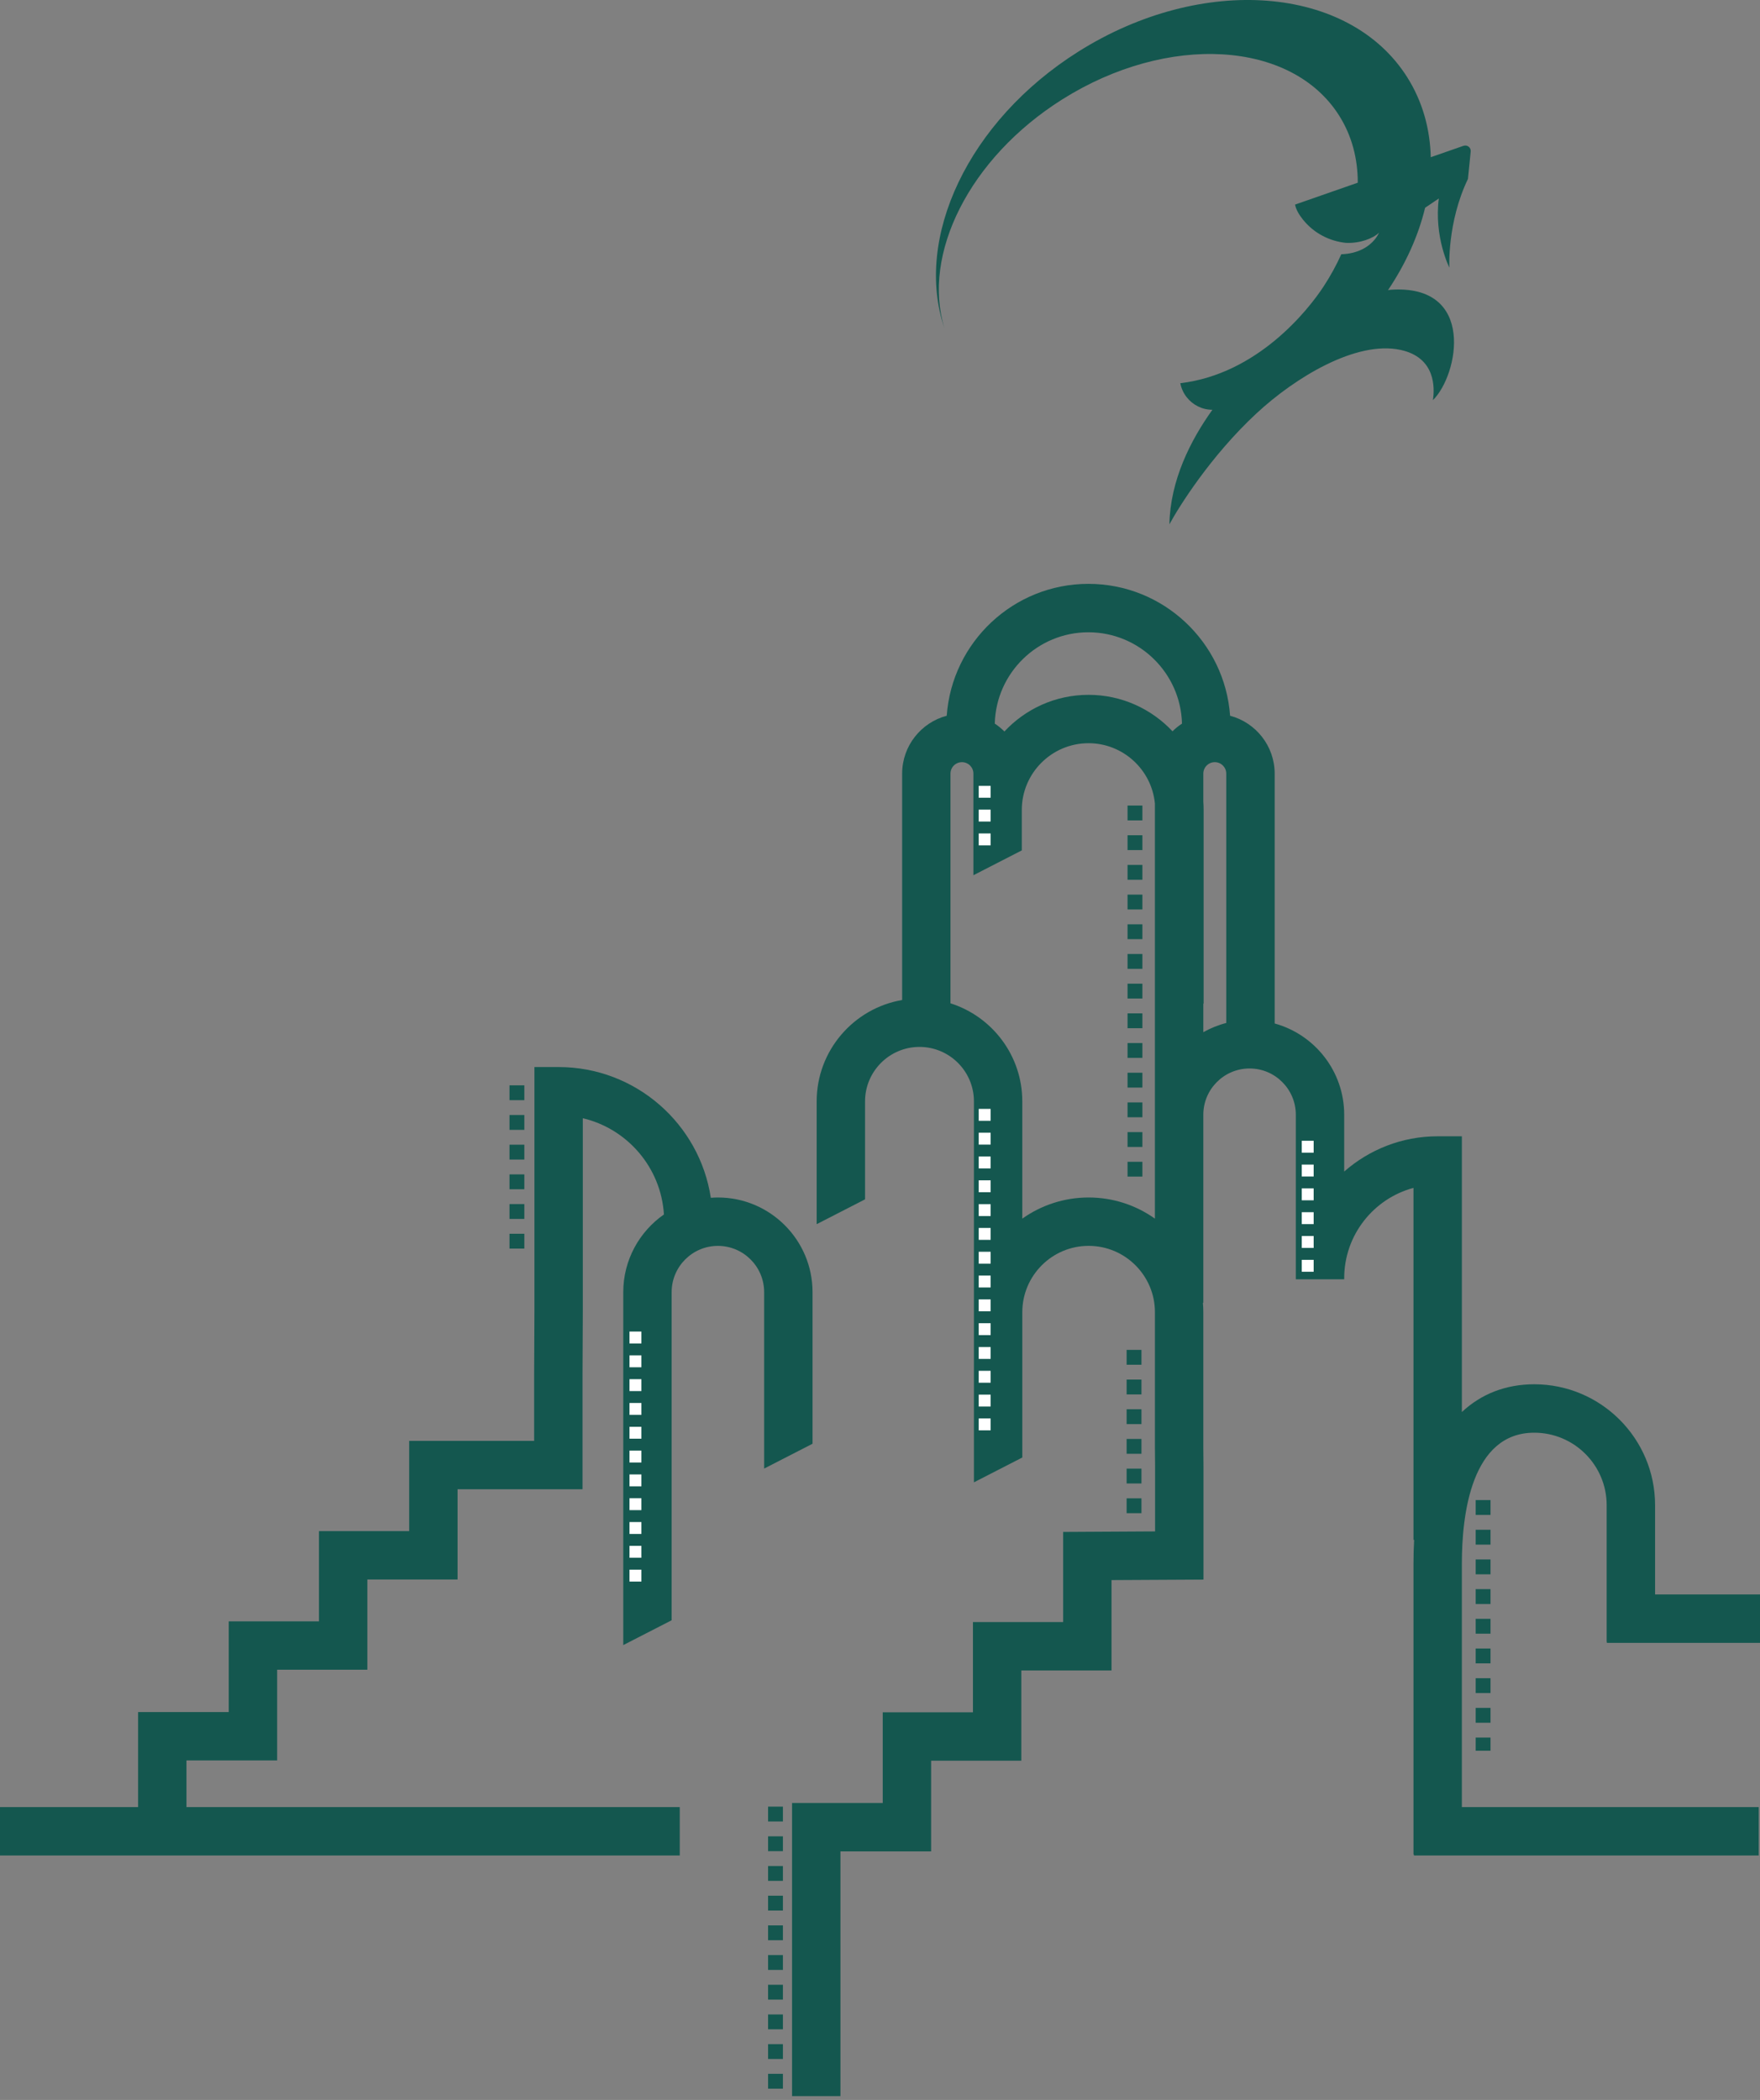
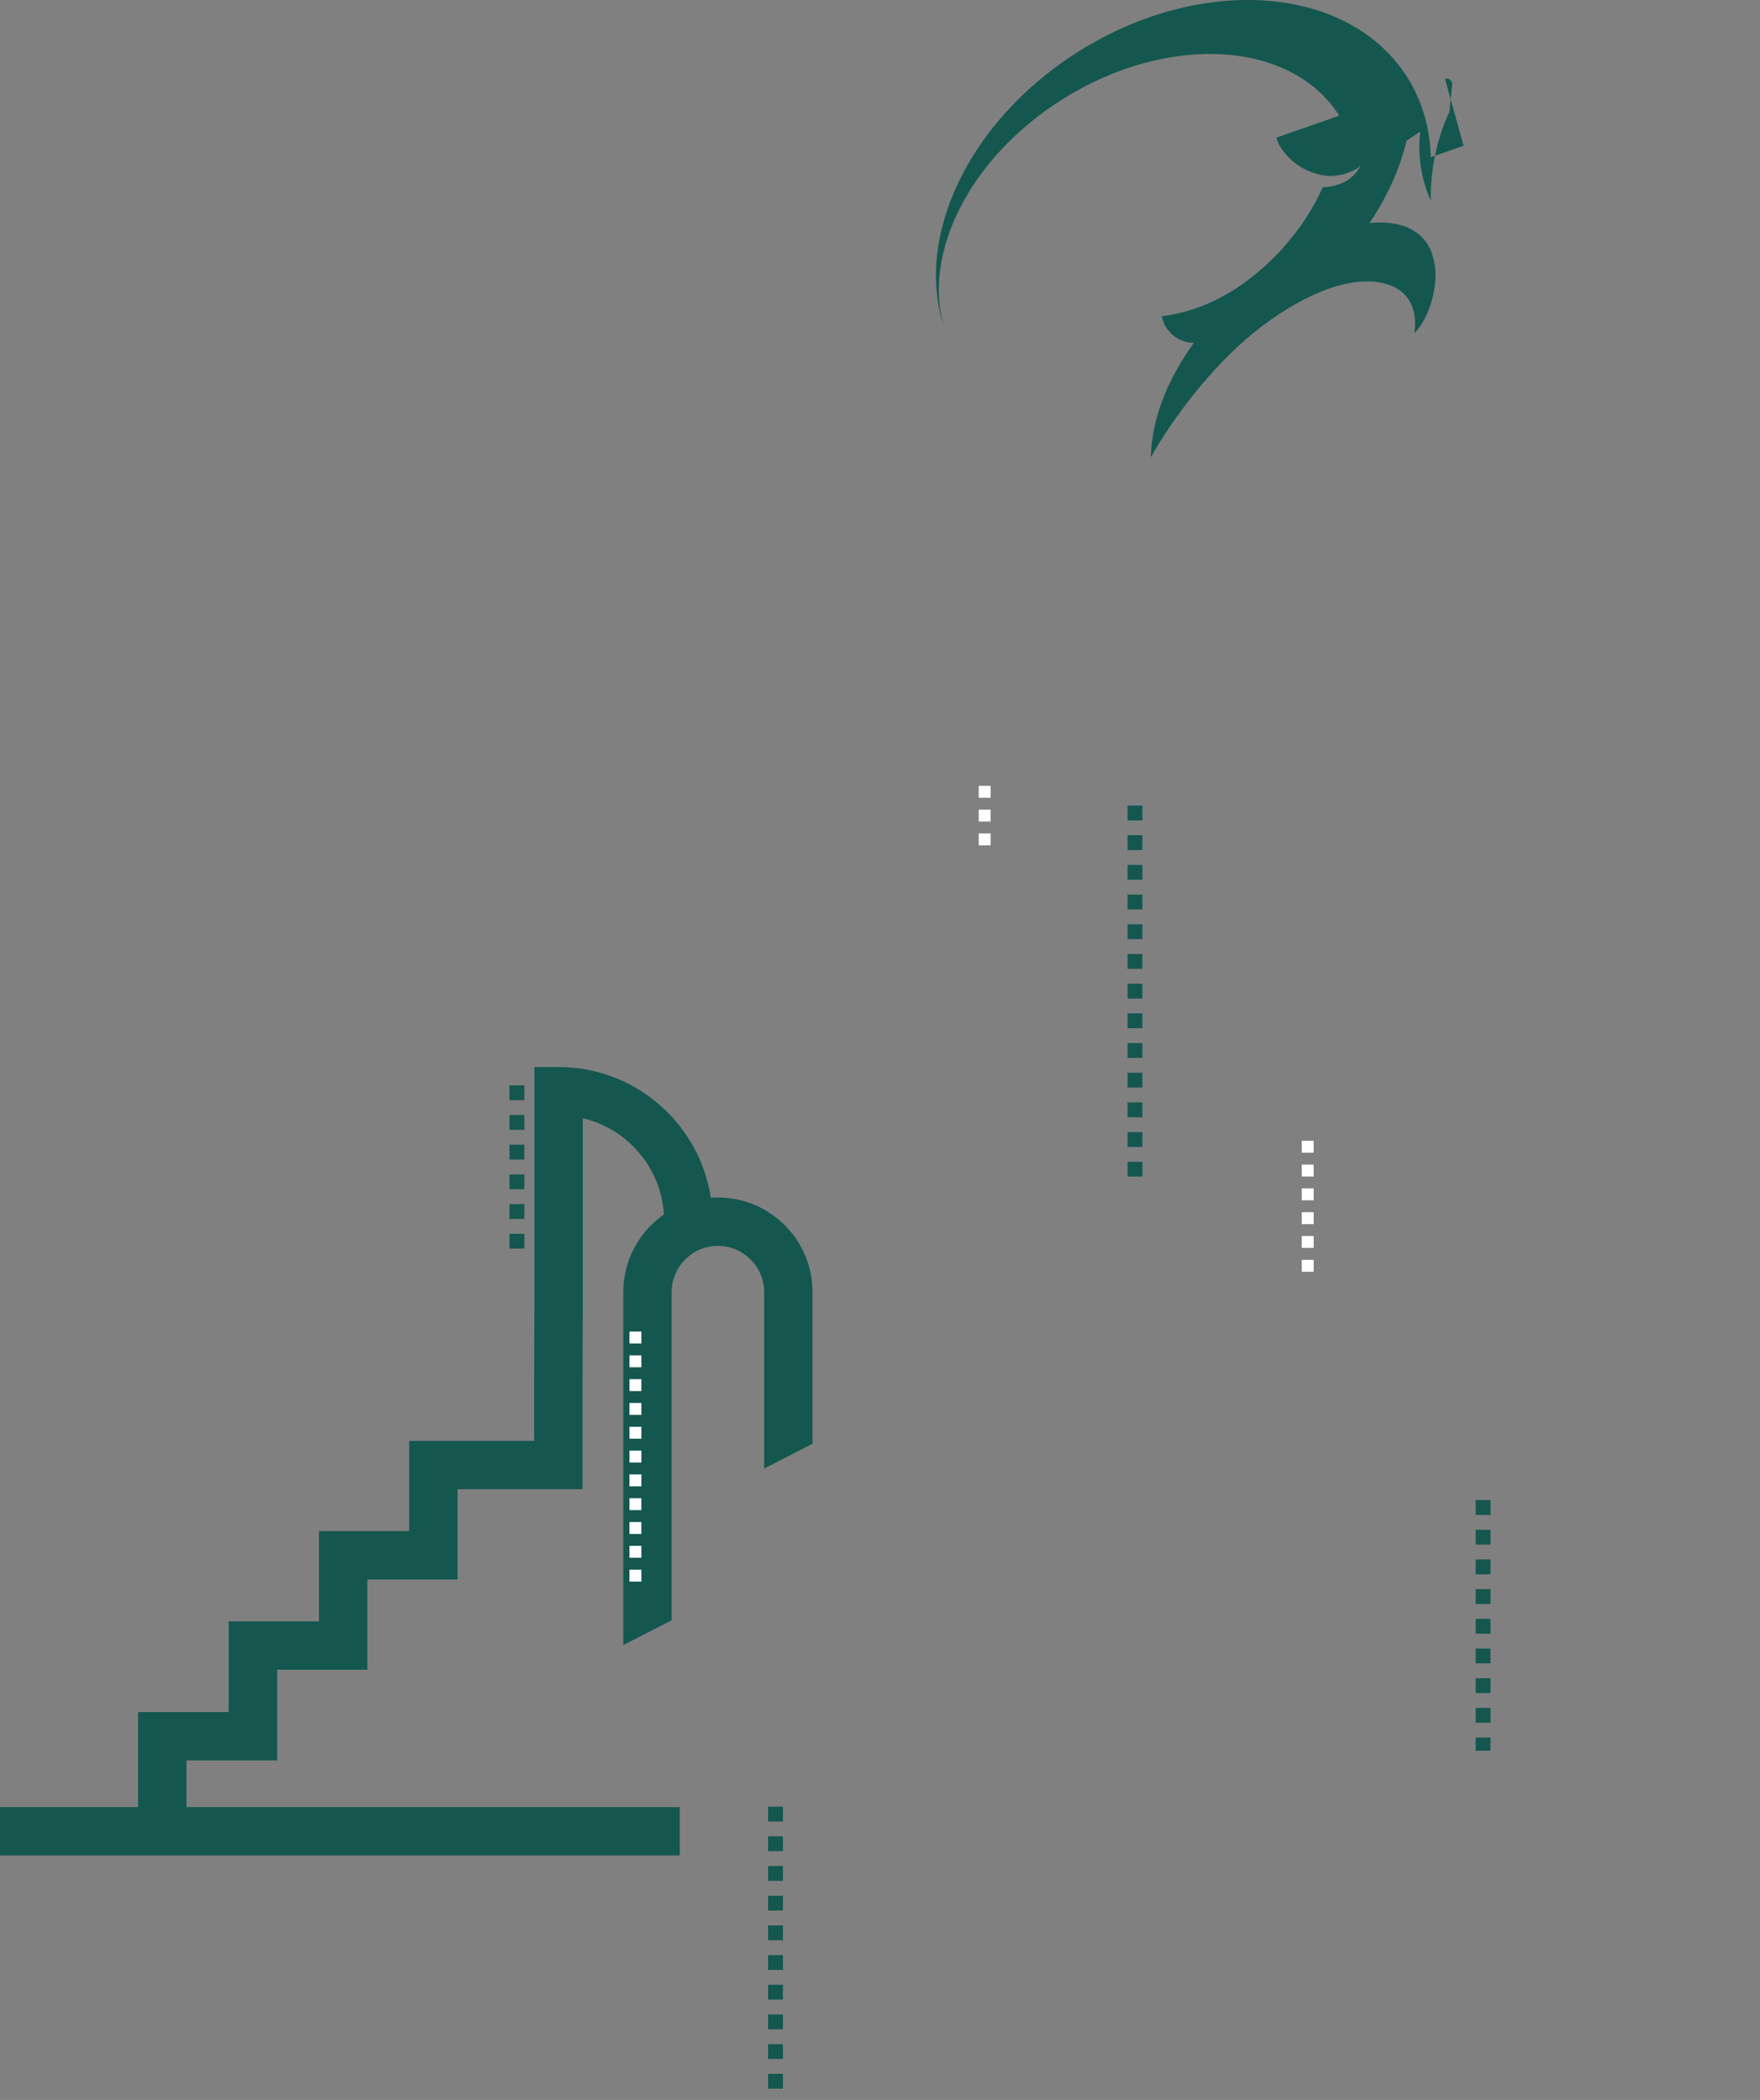
<svg xmlns="http://www.w3.org/2000/svg" version="1.1" id="Layer_1" x="0px" y="0px" viewBox="0 0 569.31 679.06" style="enable-background:new 0 0 569.31 679.06;" xml:space="preserve">
  <rect x="0" y="0" width="569.31" height="679.06" fill="#808080" stroke="none" />
  <style type="text/css">
	.st0{fill:#14574F;}
	.st1{fill:none;stroke:#14574F;stroke-width:4.8;stroke-miterlimit:10;stroke-dasharray:4.8,4.8;}
	.st2{fill:none;stroke:#FFFFFF;stroke-width:3.85;stroke-miterlimit:10;stroke-dasharray:3.85,3.85;}
</style>
  <g>
-     <path class="st0" d="M343.9,495.38v29.14h-29.18v29.18h-29.18v29.33h-29.33v94.78h15.65v-79.13h29.33v-29.33h29.18v-29.18h29.18   v-29.22l29.74-0.16v-36.97l-0.05-5.66v-43.83c0-1.03-0.04-2.05-0.13-3.05h0.13v-50.8v-10.01c0-8.25,6.71-14.96,14.96-14.96   c8.25,0,14.96,6.71,14.96,14.96v53.22h15.65v-0.36c0-13.97,9.52-25.75,22.41-29.21v113.82h0.21c-0.14,2.46-0.21,5-0.21,7.63v94.11   h0.14V600h111.54v-15.65h-96.03v-78.77c0-15.79,3.04-42.29,23.42-42.29c12.92,0,23.42,10.51,23.42,23.42v44.2h0.07v0.34h49.54   V515.6h-33.95v-28.89c0-21.55-17.53-39.08-39.08-39.08c-9.14,0-17.11,3.08-23.42,8.98v-89.17h-7.83c-11.57,0-22.15,4.31-30.23,11.4   v-18.37c0-14.07-9.54-25.94-22.49-29.51v-80.79c0-8.97-6.13-16.53-14.42-18.72c-1.7-23.8-21.6-42.65-45.83-42.65   s-44.13,18.85-45.83,42.65c-8.29,2.19-14.42,9.75-14.42,18.72v73.2c-15.68,2.68-27.65,16.35-27.65,32.78v39.71l15.65-8.03v-31.68   c0-9.71,7.9-17.61,17.61-17.61c9.71,0,17.61,7.9,17.61,17.61v68.17v5.24v49.78l15.65-8.03v-41.75v-5.24   c0-11.83,9.62-21.45,21.45-21.45c11.83,0,21.45,9.62,21.45,21.45v43.87l0.05,5.66v21.36L343.9,495.38z M389.24,324.54h0.1v-62.63   c0-0.92-0.03-1.82-0.1-2.72v-9.02c0-2.05,1.66-3.71,3.71-3.71c2.05,0,3.71,1.66,3.71,3.71v80.63c-2.63,0.67-5.11,1.68-7.42,2.98   V324.54z M373.58,360.47v10.01v23.59c-6.06-4.31-13.46-6.84-21.45-6.84c-7.99,0-15.39,2.54-21.45,6.84v-37.92   c0-14.84-9.77-27.45-23.23-31.71v-74.27c0-2.05,1.66-3.71,3.71-3.71s3.71,1.66,3.71,3.71v11.74v12.83v8.28l15.65-8.03v-0.25v-12.83   c0-11.9,9.68-21.58,21.58-21.58c11.2,0,20.44,8.59,21.48,19.52V360.47z M352.11,224.69c-10.73,0-20.41,4.56-27.21,11.85   c-0.95-0.95-1.99-1.81-3.12-2.55c0.41-16.35,13.83-29.53,30.28-29.53c16.45,0,29.87,13.18,30.28,29.53   c-1.11,0.73-2.14,1.56-3.07,2.49C372.47,229.23,362.81,224.69,352.11,224.69z" />
    <path class="st0" d="M232.23,387.23c-0.78,0-1.54,0.04-2.3,0.1c-3.63-23.91-24.32-42.28-49.23-42.28h-7.83v79.03l-0.09,20.5v21.36   h-40.42v29.18h-29.18v29.18H73.99v29.33H44.67v30.73H0V600h219.88v-15.65H60.32v-15.08h29.33v-29.33h29.18v-29.18h29.18v-29.18   h40.42V444.6l0.09-20.5V361.6c14.4,3.39,25.31,15.93,26.24,31.12c-7.94,5.54-13.15,14.73-13.15,25.12v114.13l15.65-8.03v-106.1   c0-8.25,6.71-14.96,14.96-14.96c8.25,0,14.96,6.71,14.96,14.96v57.05l15.65-8.03v-49.03C262.84,400.96,249.1,387.23,232.23,387.23z   " />
  </g>
-   <path class="st0" d="M473.43,47.14l-10.62,3.7c-0.22-9.2-2.67-18.01-7.58-25.81c-18.78-29.8-66.43-33.52-106.44-8.32  c-35.68,22.48-53.22,60.37-43.28,89.45c-7.38-23.84,7.98-55.05,38.09-74.01c34.11-21.49,74.22-19.13,89.6,5.27  c4.09,6.49,6.01,13.89,6,21.66l-20.29,7.08c0.29,1.54,1.24,3.23,2.61,4.92c3.54,4.38,8.58,6.92,13.87,7.46l0,0h0.06  c4.42,0.19,8.7-1.42,10.63-3.3c-0.3,0.66-0.74,1.4-1.34,2.14c-1.87,2.32-5.3,4.65-10.87,4.84c-1.57,3.49-3.46,6.95-5.68,10.35  c-5.12,7.85-21.51,28.4-46.39,31.35c0.32,1.7,1.05,3.26,2.09,4.56c1.93,2.45,4.93,4.03,8.29,4.03l0,0l0,0  c-7.09,9.87-13.64,22.84-13.91,37.04c3.01-5.57,13.34-22.15,28.26-35.96c12.38-11.46,32.07-23.54,46.5-20.44  c11.4,2.45,11.09,12.34,10.47,16.25c8.25-8,14.13-37.7-13.82-35.69c0,0-0.24,0.03-0.7,0.12c5.76-8.57,9.83-17.63,12-26.65l4.44-2.99  c-1.61,12.45,3.41,22.35,3.41,22.35s-0.77-14.58,6.01-28.68l0,0l0,0l0.89-8.87c0.13-1.28-1.11-2.25-2.32-1.83L473.43,47.14z" />
+   <path class="st0" d="M473.43,47.14l-10.62,3.7c-0.22-9.2-2.67-18.01-7.58-25.81c-18.78-29.8-66.43-33.52-106.44-8.32  c-35.68,22.48-53.22,60.37-43.28,89.45c-7.38-23.84,7.98-55.05,38.09-74.01c34.11-21.49,74.22-19.13,89.6,5.27  l-20.29,7.08c0.29,1.54,1.24,3.23,2.61,4.92c3.54,4.38,8.58,6.92,13.87,7.46l0,0h0.06  c4.42,0.19,8.7-1.42,10.63-3.3c-0.3,0.66-0.74,1.4-1.34,2.14c-1.87,2.32-5.3,4.65-10.87,4.84c-1.57,3.49-3.46,6.95-5.68,10.35  c-5.12,7.85-21.51,28.4-46.39,31.35c0.32,1.7,1.05,3.26,2.09,4.56c1.93,2.45,4.93,4.03,8.29,4.03l0,0l0,0  c-7.09,9.87-13.64,22.84-13.91,37.04c3.01-5.57,13.34-22.15,28.26-35.96c12.38-11.46,32.07-23.54,46.5-20.44  c11.4,2.45,11.09,12.34,10.47,16.25c8.25-8,14.13-37.7-13.82-35.69c0,0-0.24,0.03-0.7,0.12c5.76-8.57,9.83-17.63,12-26.65l4.44-2.99  c-1.61,12.45,3.41,22.35,3.41,22.35s-0.77-14.58,6.01-28.68l0,0l0,0l0.89-8.87c0.13-1.28-1.11-2.25-2.32-1.83L473.43,47.14z" />
  <line class="st1" x1="167.21" y1="350.96" x2="167.21" y2="403.75" />
  <line class="st1" x1="250.85" y1="584.21" x2="250.85" y2="679.06" />
  <line class="st1" x1="479.74" y1="485.08" x2="479.74" y2="566.13" />
  <line class="st2" x1="205.55" y1="430.58" x2="205.55" y2="513.52" />
-   <line class="st2" x1="318.51" y1="358.58" x2="318.51" y2="464.12" />
  <line class="st2" x1="318.51" y1="254.11" x2="318.51" y2="275.53" />
  <line class="st2" x1="423.01" y1="368.89" x2="423.01" y2="413.69" />
  <line class="st1" x1="367.13" y1="260.49" x2="367.13" y2="380.47" />
-   <line class="st1" x1="366.83" y1="436.51" x2="366.83" y2="491.73" />
</svg>